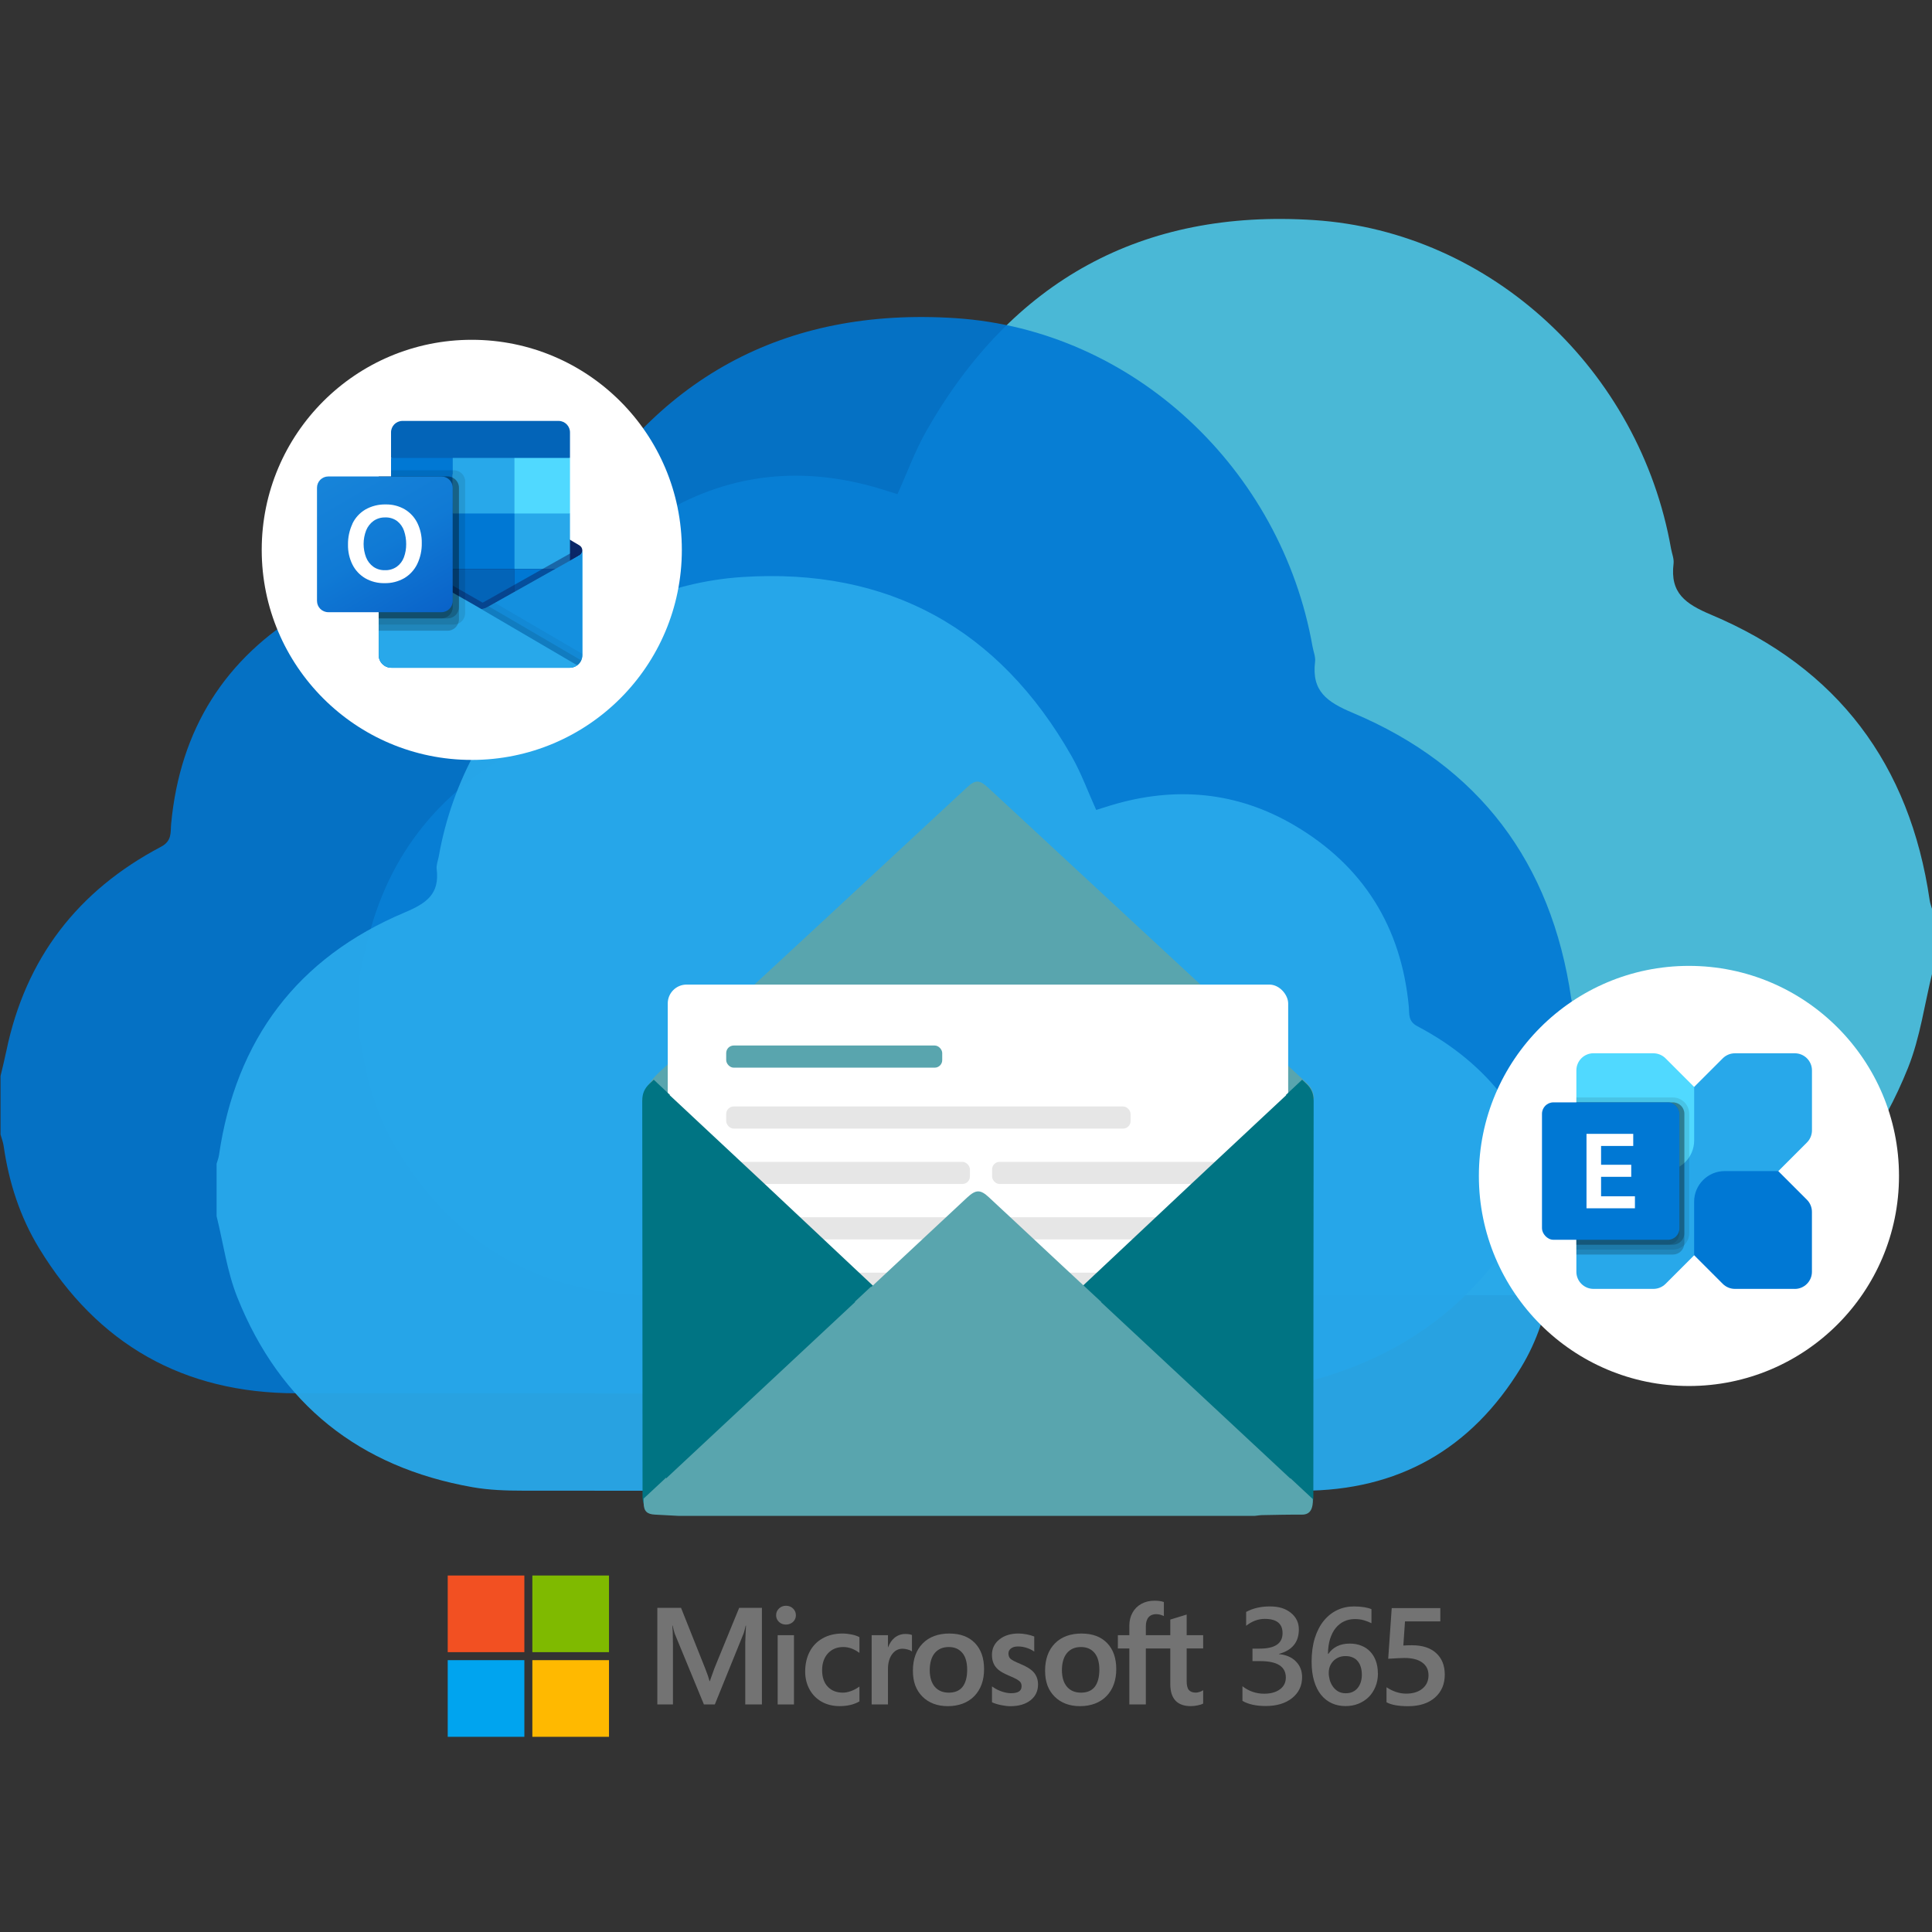
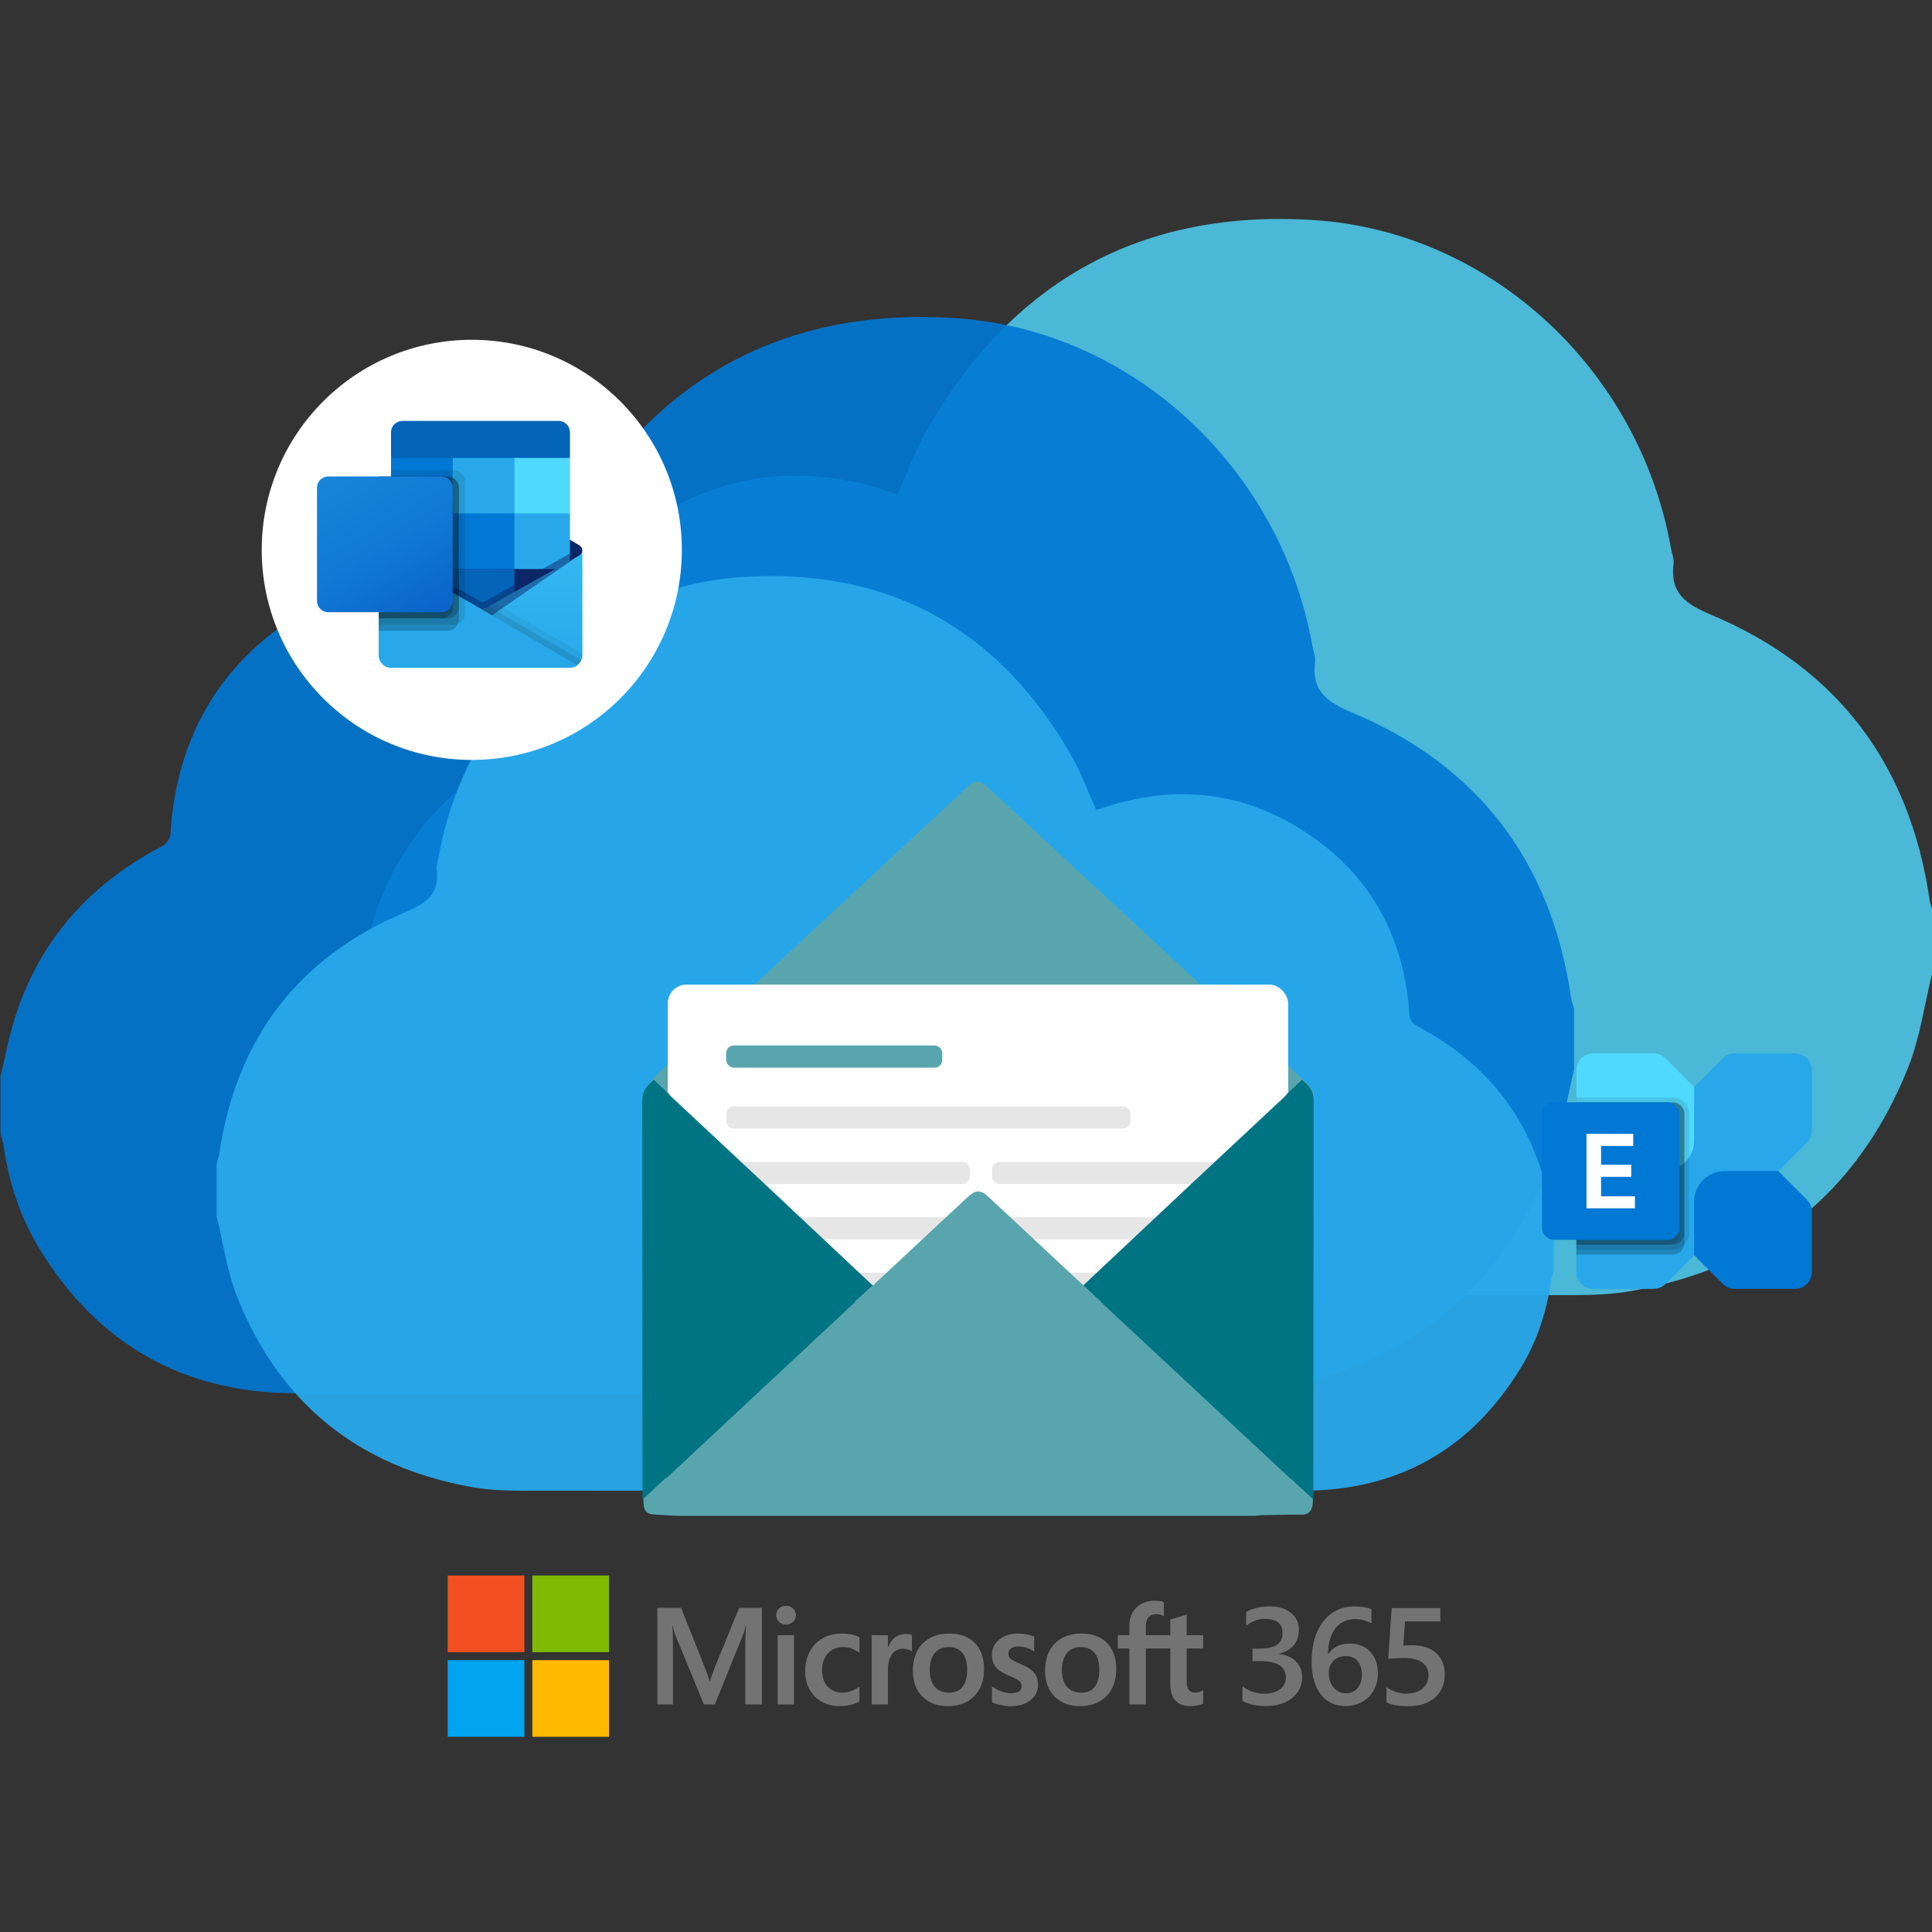
<svg xmlns="http://www.w3.org/2000/svg" id="ebqlNQhgxjz1" viewBox="0 0 512 512" shape-rendering="geometricPrecision" text-rendering="geometricPrecision" width="512" height="512">
  <rect x="0" y="0" width="512" height="512" fill="#333333" stroke="none" />
  <style>#ebqlNQhgxjz3_to {animation: ebqlNQhgxjz3_to__to 8000ms linear infinite normal forwards}@keyframes ebqlNQhgxjz3_to__to { 0% {transform: translate(303.64px,196.44px)} 50% {transform: translate(208.5px,196.44px)} 100% {transform: translate(303.5px,196.44px)}} #ebqlNQhgxjz4_to {animation: ebqlNQhgxjz4_to__to 8000ms linear infinite normal forwards}@keyframes ebqlNQhgxjz4_to__to { 0% {transform: translate(208.64px,222.43px)} 50% {transform: translate(273.331px,222.43px)} 100% {transform: translate(208.5px,222.43px)}} #ebqlNQhgxjz5_to {animation: ebqlNQhgxjz5_to__to 8000ms linear infinite normal forwards}@keyframes ebqlNQhgxjz5_to__to { 0% {transform: translate(234.585px,269.67px)} 50% {transform: translate(334.805px,269.67px)} 100% {transform: translate(234.74px,269.67px)}} #ebqlNQhgxjz29_to {animation: ebqlNQhgxjz29_to__to 8000ms linear infinite normal forwards}@keyframes ebqlNQhgxjz29_to__to { 0% {transform: translate(259.17px,329.918px)} 25% {transform: translate(259.17px,283.166px)} 50% {transform: translate(259.17px,328.595px)} 75% {transform: translate(259.17px,284.018px)} 100% {transform: translate(259.17px,329.918px)}}</style>
  <defs>
    <linearGradient id="ebqlNQhgxjz51-fill" x1="449.95" y1="310.14" x2="449.95" y2="341.27" spreadMethod="pad" gradientUnits="userSpaceOnUse" gradientTransform="translate(0 0)">
      <stop id="ebqlNQhgxjz51-fill-0" offset="0%" stop-color="#35b8f1" />
      <stop id="ebqlNQhgxjz51-fill-1" offset="100%" stop-color="#28a8ea" />
    </linearGradient>
    <linearGradient id="ebqlNQhgxjz61-fill" x1="412.79" y1="288.13" x2="436.31" y2="328.87" spreadMethod="pad" gradientUnits="userSpaceOnUse" gradientTransform="translate(0 0)">
      <stop id="ebqlNQhgxjz61-fill-0" offset="0%" stop-color="#1784d9" />
      <stop id="ebqlNQhgxjz61-fill-1" offset="50%" stop-color="#107ad5" />
      <stop id="ebqlNQhgxjz61-fill-2" offset="100%" stop-color="#0a63c9" />
    </linearGradient>
  </defs>
  <g transform="translate(0 4.213)">
    <g id="ebqlNQhgxjz3_to" transform="translate(303.64,196.44)">
      <path d="M512.14,253.33c-2.11,8.5-3.27,17.38-6.49,25.43-13.31,33.25-38.03,52.91-73.28,59.15-5.17.91-10.53,1.09-15.8,1.1-81.02.07-162.03.09-243.05.02-29.86-.02-52.64-12.95-68.16-38.44-5.06-8.31-8.01-17.45-9.39-27.09-.15-1.04-.55-2.04-.83-3.06v-15.48c.52-2.21,1.08-4.42,1.54-6.64c5.08-24.55,18.93-42.51,40.99-54.12c3-1.58,2.47-3.9,2.69-6.13c2.35-24.87,14.2-43.88,35.64-56.5c18-10.59,37.3-12.3,57.28-6.25c1.54.47,3.08.96,4.56,1.42c2.58-5.7,4.66-11.48,7.65-16.74c22.66-39.84,57.19-58.87,102.75-55.89c47.07,3.09,86.3,39.95,94.6,87.05.24,1.34.83,2.71.67,4-.95,7.77,3.09,10.65,9.99,13.55c33.47,14.1,52.64,39.65,57.88,75.63.13.92.5,1.81.75,2.71v16.29Z" transform="translate(-303.64,-196.44)" opacity="0.8" fill="#50d9ff" />
    </g>
    <g id="ebqlNQhgxjz4_to" transform="translate(208.64,222.43)">
      <path d="M417.14,279.32c-2.11,8.5-3.27,17.38-6.49,25.43-13.31,33.25-38.03,52.91-73.28,59.15-5.17.91-10.53,1.09-15.8,1.1-81.02.07-162.03.09-243.05.02-29.86-.02-52.64-12.95-68.16-38.44-5.06-8.31-8.01-17.45-9.39-27.09-.15-1.04-.55-2.04-.83-3.06v-15.48c.52-2.21,1.08-4.42,1.54-6.64c5.08-24.55,18.93-42.51,40.99-54.12c3-1.58,2.47-3.9,2.69-6.13c2.35-24.87,14.2-43.88,35.64-56.5c18-10.59,37.3-12.3,57.28-6.25c1.54.47,3.08.96,4.56,1.42c2.58-5.7,4.66-11.48,7.65-16.74c22.66-39.84,57.19-58.87,102.75-55.89c47.07,3.09,86.3,39.95,94.6,87.05.24,1.34.83,2.71.67,4-.95,7.77,3.09,10.65,9.99,13.55c33.47,14.1,52.64,39.65,57.88,75.63.13.92.5,1.81.75,2.71v16.29Z" transform="translate(-208.64,-222.43)" opacity="0.9" fill="#0078d4" />
    </g>
    <g id="ebqlNQhgxjz5_to" transform="translate(234.585,269.67)">
      <path d="M57.39,318.03c1.79,7.22,2.78,14.77,5.52,21.61c11.31,28.26,32.32,44.97,62.27,50.26c4.4.78,8.95.93,13.43.93c68.85.06,137.71.08,206.56.02c25.37-.02,44.73-11.01,57.92-32.67c4.3-7.06,6.8-14.83,7.98-23.03.13-.88.47-1.73.71-2.6v-13.15c-.44-1.88-.92-3.75-1.31-5.65-4.32-20.86-16.09-36.13-34.84-45.99-2.55-1.34-2.1-3.31-2.28-5.21-2-21.13-12.07-37.29-30.29-48.02-15.3-9-31.7-10.45-48.68-5.31-1.31.4-2.62.81-3.88,1.21-2.19-4.85-3.96-9.75-6.5-14.22-19.26-33.86-48.61-50.03-87.32-47.5-40,2.62-73.34,33.96-80.39,73.98-.2,1.13-.7,2.3-.57,3.4.81,6.61-2.63,9.05-8.49,11.52-28.45,11.98-44.73,33.7-49.19,64.27-.11.78-.42,1.54-.64,2.3v13.85Z" transform="translate(-234.585,-269.67)" opacity="0.95" fill="#28a8ea" />
    </g>
  </g>
  <g>
    <g>
      <g>
        <rect width="20.31" height="20.31" rx="0" ry="0" transform="translate(118.65 417.53)" fill="#f25022" />
        <rect width="20.31" height="20.31" rx="0" ry="0" transform="translate(141.08 417.53)" fill="#7fba00" />
        <rect width="20.31" height="20.31" rx="0" ry="0" transform="translate(118.65 439.96)" fill="#00a4ef" />
        <rect width="20.31" height="20.31" rx="0" ry="0" transform="translate(141.08 439.96)" fill="#ffb900" />
      </g>
      <g>
        <path d="M189.31,442.16l-1.2,3.36h-.07c-.21-.79-.57-1.9-1.14-3.32l-6.42-16.11h-6.28v25.61h4.14v-15.75c0-.97-.02-2.15-.06-3.49-.02-.68-.1-1.23-.12-1.64h.09c.21.97.43,1.7.59,2.19l7.7,18.68h2.9l7.64-18.85c.17-.43.36-1.27.53-2.02h.09c-.1,1.87-.18,3.57-.2,4.6v16.28h4.42v-25.61h-6.03l-6.58,16.07Z" fill="#737373" />
        <rect width="4.32" height="18.36" rx="0" ry="0" transform="translate(206.09 433.34)" fill="#737373" />
        <path d="M208.29,425.54c-.71,0-1.33.24-1.84.72s-.77,1.09-.77,1.8.26,1.3.76,1.77s1.13.7,1.85.7s1.35-.24,1.86-.7c.51-.47.77-1.06.77-1.77s-.25-1.29-.75-1.78-1.13-.74-1.88-.74" fill="#737373" />
        <path d="M225.69,433.16c-.83-.17-1.64-.26-2.41-.26-1.98,0-3.75.42-5.25,1.26-1.51.84-2.67,2.04-3.46,3.56s-1.19,3.29-1.19,5.27c0,1.73.39,3.33,1.16,4.73.77,1.41,1.86,2.5,3.23,3.27c1.37.76,2.96,1.15,4.72,1.15c2.05,0,3.8-.41,5.21-1.22l.06-.03v-3.95l-.18.13c-.64.46-1.35.83-2.11,1.1s-1.46.4-2.07.4c-1.69,0-3.05-.53-4.04-1.58s-1.49-2.51-1.49-4.36.52-3.37,1.55-4.48s2.39-1.67,4.05-1.67c1.42,0,2.8.48,4.11,1.43l.18.13v-4.17l-.06-.03c-.49-.28-1.16-.5-2-.68" fill="#737373" />
        <path d="M239.92,433.02c-1.08,0-2.06.35-2.89,1.04-.73.6-1.26,1.43-1.66,2.46h-.05v-3.18h-4.32v18.36h4.32v-9.39c0-1.6.36-2.91,1.08-3.9.71-.98,1.64-1.48,2.79-1.48.39,0,.83.06,1.3.19s.81.26,1.01.41l.18.13v-4.35l-.07-.03c-.4-.17-.97-.26-1.69-.26" fill="#737373" />
        <path d="M251.65,432.9c-3.03,0-5.43.89-7.14,2.64s-2.58,4.17-2.58,7.2.85,5.18,2.52,6.87c1.67,1.68,3.95,2.54,6.76,2.54s5.29-.9,7-2.67s2.58-4.17,2.58-7.13-.81-5.25-2.42-6.92-3.87-2.52-6.72-2.52m3.43,14.13c-.81,1.02-2.03,1.53-3.63,1.53s-2.84-.53-3.72-1.56c-.89-1.04-1.34-2.53-1.34-4.41s.45-3.47,1.34-4.53c.88-1.05,2.12-1.59,3.68-1.59s2.72.51,3.59,1.52s1.31,2.52,1.31,4.49-.41,3.52-1.23,4.55" fill="#737373" />
        <path d="M270.36,440.93c-1.36-.55-2.23-1-2.59-1.35-.35-.34-.52-.81-.52-1.41c0-.53.22-.96.66-1.31.45-.35,1.07-.53,1.86-.53.73,0,1.47.11,2.21.34s1.39.53,1.93.9l.18.12v-3.99l-.07-.03c-.5-.21-1.16-.4-1.96-.55s-1.52-.22-2.15-.22c-2.06,0-3.76.53-5.06,1.57-1.31,1.04-1.97,2.41-1.97,4.07c0,.86.14,1.63.43,2.28.28.65.72,1.23,1.31,1.71.58.48,1.47.98,2.66,1.49.99.41,1.74.76,2.21,1.03.46.27.79.54.97.8s.27.61.27,1.04c0,1.23-.92,1.83-2.82,1.83-.71,0-1.51-.15-2.39-.44s-1.7-.71-2.45-1.24l-.18-.13v4.21l.07.03c.62.29,1.4.53,2.32.72s1.75.29,2.47.29c2.24,0,4.03-.53,5.35-1.57c1.32-1.05,1.99-2.45,1.99-4.17c0-1.24-.36-2.3-1.07-3.15s-1.93-1.63-3.64-2.32" fill="#737373" />
        <path d="M286.68,432.9c-3.03,0-5.43.89-7.14,2.64s-2.58,4.17-2.58,7.2.85,5.18,2.52,6.87c1.67,1.68,3.95,2.54,6.76,2.54s5.29-.9,7-2.67s2.58-4.17,2.58-7.13-.81-5.25-2.42-6.92-3.87-2.52-6.72-2.52m3.43,14.13c-.81,1.02-2.03,1.53-3.63,1.53s-2.84-.53-3.72-1.56c-.89-1.04-1.34-2.53-1.34-4.41s.45-3.47,1.34-4.53c.88-1.05,2.12-1.59,3.68-1.59s2.72.51,3.59,1.52s1.31,2.52,1.31,4.49-.42,3.52-1.23,4.55" fill="#737373" />
        <path d="M318.85,436.86v-3.52h-4.37v-5.47l-.15.05-4.11,1.26-.08.02v4.15h-6.48v-2.31c0-1.08.24-1.9.72-2.45.47-.54,1.14-.82,2-.82.62,0,1.26.15,1.9.43l.16.07v-3.71l-.08-.03c-.6-.22-1.42-.33-2.43-.33-1.28,0-2.43.28-3.44.83s-1.81,1.34-2.36,2.34c-.56,1-.84,2.15-.84,3.43v2.54h-3.04v3.52h3.04v14.83h4.37v-14.83h6.48v9.43c0,3.88,1.83,5.85,5.44,5.85.59,0,1.22-.07,1.86-.21.65-.14,1.09-.28,1.35-.43l.06-.03v-3.56l-.18.12c-.24.16-.53.29-.88.38-.35.1-.64.15-.86.15-.85,0-1.47-.23-1.86-.68s-.59-1.25-.59-2.36v-8.67h4.37Z" fill="#737373" />
      </g>
    </g>
    <g>
      <path d="M329.26,450.75v-3.88c1.7,1.32,3.62,1.98,5.77,1.98c1.74,0,3.13-.39,4.16-1.16c1.05-.77,1.57-1.82,1.57-3.13c0-2.9-2.27-4.35-6.81-4.35h-2.03v-3.31h1.93c4.03,0,6.04-1.37,6.04-4.1c0-2.52-1.57-3.78-4.71-3.78-1.75,0-3.4.61-4.94,1.83v-3.67c1.78-.97,3.87-1.46,6.29-1.46s4.18.57,5.58,1.71s2.1,2.6,2.1,4.38c0,3.36-1.75,5.52-5.25,6.48v.07c1.89.18,3.38.83,4.47,1.94c1.09,1.1,1.64,2.49,1.64,4.15c0,2.29-.88,4.14-2.65,5.56-1.76,1.4-4.09,2.1-6.97,2.1-2.59,0-4.66-.46-6.2-1.37v0Z" fill="#737373" />
      <path d="M365.17,443.48c0,1.28-.22,2.45-.66,3.51-.43,1.06-1.02,1.97-1.79,2.74-.77.76-1.68,1.35-2.74,1.78-1.05.42-2.18.62-3.41.62-1.31,0-2.52-.25-3.63-.75-1.09-.5-2.04-1.24-2.85-2.23-.79-.99-1.4-2.21-1.84-3.67-.44-1.47-.66-3.18-.66-5.11c0-2.36.29-4.46.86-6.29.58-1.83,1.38-3.36,2.39-4.59s2.2-2.17,3.56-2.81s2.83-.96,4.42-.96c.99,0,1.88.07,2.68.2.81.13,1.47.31,1.95.53v3.72c-.62-.31-1.28-.57-1.99-.78s-1.51-.32-2.43-.32c-1.02,0-1.96.2-2.83.61-.86.4-1.61,1-2.24,1.78-.62.77-1.11,1.73-1.48,2.88-.35,1.14-.54,2.46-.55,3.95h.11c.56-.84,1.31-1.51,2.26-1.99.96-.49,2.09-.73,3.38-.73c1.14,0,2.17.18,3.08.55.92.36,1.71.88,2.35,1.57.66.68,1.16,1.51,1.51,2.49.35.97.53,2.07.53,3.29v0Zm-4.27.34c0-.74-.09-1.41-.27-2.01-.17-.61-.44-1.12-.8-1.55-.35-.44-.8-.78-1.35-1.02-.54-.24-1.17-.36-1.9-.36s-1.37.13-1.93.39c-.55.25-1.01.58-1.39,1s-.66.89-.86,1.42c-.18.53-.27,1.08-.27,1.64c0,.61.09,1.23.26,1.87.18.63.46,1.21.82,1.73s.83.96,1.39,1.3c.57.33,1.25.5,2.03.5.69,0,1.31-.12,1.84-.37.54-.25.98-.59,1.33-1.03.36-.44.64-.96.82-1.55.19-.61.29-1.26.29-1.96v0Z" fill="#737373" />
      <path d="M367.44,451.11v-3.97c1.72,1.13,3.45,1.69,5.22,1.69s3.21-.44,4.29-1.32c1.08-.89,1.62-2.07,1.62-3.54s-.55-2.58-1.66-3.38c-1.09-.81-2.67-1.21-4.73-1.21-.71,0-2.13.07-4.29.21l.93-13.43h12.88v3.53h-9.36l-.44,6.39c.84-.05,1.6-.07,2.28-.07c2.77,0,4.91.69,6.42,2.08c1.52,1.39,2.28,3.29,2.28,5.7c0,2.53-.87,4.56-2.61,6.09-1.73,1.52-4.11,2.28-7.13,2.28-2.55,0-4.46-.35-5.71-1.05v0Z" fill="#737373" />
    </g>
  </g>
  <path d="M175.89,297.18v-.25c16.87,15.66,33.58,31.16,50.36,46.73l-.02.02l4.32,3.99c9.49-8.8,18.97-17.6,28.47-26.41c9.41,8.73,18.8,17.44,28.2,26.16l61-56.36c-.08-1.64-.68-2.9-1.94-4.06-28.15-26.07-56.27-52.16-84.4-78.25-2.31-2.14-3.39-2.16-5.65-.06-27.11,25.15-54.15,50.37-81.41,75.35-2.64,2.42-4.09,4.84-4.69,7.81l5.77,5.33Z" fill="#59a5ae" />
  <g>
    <g id="ebqlNQhgxjz29_to" transform="translate(259.17,329.918)">
      <g transform="translate(-259.17,-295.555)">
        <rect width="164.42" height="137.99" rx="5" ry="5" transform="translate(176.96 226.56)" fill="#fff" />
        <rect width="57.25" height="5.87" rx="2" ry="2" transform="translate(192.45 242.71)" fill="#59a5ae" />
        <rect width="107.17" height="5.87" rx="2" ry="2" transform="translate(192.45 258.86)" fill="#e6e6e6" />
        <rect width="64.59" height="5.87" rx="2" ry="2" transform="translate(192.45 273.54)" fill="#e6e6e6" />
        <rect width="64.59" height="5.87" rx="2" ry="2" transform="translate(262.91 273.54)" fill="#e6e6e6" />
        <rect width="126.25" height="5.87" rx="2" ry="2" transform="translate(192.45 288.22)" fill="#e6e6e6" />
        <rect width="126.25" height="5.87" rx="2" ry="2" transform="translate(192.45 302.9)" fill="#e6e6e6" />
      </g>
    </g>
    <path d="M348.12,291.64c0-1.85-.6-3.21-1.94-4.46-.37-.35-.74-.69-1.11-1.04l-4.29,4.03.07.07c-8.46,7.91-16.91,15.8-25.35,23.69l-31.91,29.98c7.96,7.43,15.91,14.87,23.88,22.31l.05-.05l17.43,16.38c4.2,3.93,8.41,7.86,12.62,11.79h-.07l6.22,5.84c.46,0,.92,0,1.39,0c1.84.02,2.6-.98,2.87-2.58.1-.61.07-1.25.07-1.88.02-34.7.03-69.39.08-104.09Z" fill="#007483" />
    <path d="M170.21,291.64c0-1.85.6-3.21,1.94-4.46.37-.35.74-.69,1.11-1.04l4.29,4.03-.07.07c8.46,7.91,16.91,15.8,25.35,23.69l31.91,29.98c-7.96,7.43-15.91,14.87-23.88,22.31l-.05-.05-17.43,16.38c-4.2,3.93-8.41,7.86-12.62,11.79h.07l-6.22,5.84c-.46,0-.92,0-1.39,0-1.84.02-2.6-.98-2.87-2.58-.1-.61-.07-1.25-.07-1.88-.02-34.7-.03-69.39-.08-104.09Z" fill="#007483" />
    <path d="M341.97,391.75v.1c-16.85-15.71-33.43-31.15-50.17-46.76l.05-.05-5.13-4.78c-.21-.18-.41-.35-.6-.54-8.01-7.47-16.02-14.94-24.03-22.41-2.27-2.12-3.47-2.11-5.8.06-8.42,7.85-16.84,15.71-25.4,23.7l-.08-.08-4.26,3.97.08.08c-16.79,15.66-33.33,31.11-50.1,46.76v-.22l-5.97,5.56c0,.41,0,.83.01,1.24.05,2.12.91,2.91,3.01,3.01c2.07.1,4.13.22,6.2.33h152.76c.68-.07,1.36-.19,2.04-.2c3.46-.06,6.93-.15,10.39-.12c1.84.02,2.61-.98,2.87-2.58.08-.51.08-1.03.07-1.55l-5.94-5.54Z" fill="#59a5ae" />
  </g>
  <g transform="matrix(.998 0 0 0.998-321.709-163.631)">
    <circle r="55.78" transform="translate(447.63 309.97)" fill="#fff" />
    <g>
      <path d="M476.99,310.14c0-.55-.28-1.06-.75-1.35v0l-.03-.02-24.42-14.45c-.11-.07-.21-.14-.33-.19-.94-.49-2.06-.49-3.01,0-.11.06-.22.12-.33.19L423.7,308.77l-.03.02c-.75.46-.98,1.45-.51,2.19.14.22.33.4.55.53l24.42,14.45c.11.07.22.14.33.2.94.49,2.06.49,3.01,0c.11-.06.22-.12.33-.2l24.42-14.45c.49-.28.79-.81.78-1.37Z" fill="#0a2767" />
      <path d="M426.55,300.49h16.02v14.69h-16.02v-14.69Zm47.16-14.93v-6.72c.04-1.68-1.29-3.07-2.97-3.11h-41.58c-1.68.04-3.01,1.43-2.97,3.11v6.72l24.58,6.55l22.94-6.55Z" fill="#0364b8" />
      <path d="M426.19,285.56h16.39v14.75h-16.39v-14.75Z" fill="#0078d4" />
      <path d="M458.96,285.56h-16.39v14.75l16.39,14.75h14.75v-14.75l-14.75-14.75Z" fill="#28a8ea" />
      <path d="M442.58,300.31h16.39v14.75h-16.39v-14.75Z" fill="#0078d4" />
      <path d="M442.58,315.06h16.39v14.75h-16.39v-14.75Z" fill="#0364b8" />
      <path d="M426.55,315.18h16.02v13.35h-16.02v-13.35Z" fill="#14447d" />
-       <path d="M458.96,315.06h14.75v14.75h-14.75v-14.75Z" fill="#0078d4" />
+       <path d="M458.96,315.06h14.75v14.75v-14.75Z" fill="#0078d4" />
      <path d="M476.24,311.42l-.03.02-24.42,13.73c-.11.07-.21.13-.33.18-.41.2-.87.31-1.32.33l-1.33-.78c-.11-.06-.22-.12-.33-.19l-24.74-14.12h-.01l-.81-.45v27.8c.01,1.85,1.53,3.35,3.38,3.34h47.37c0,0,.05-.01.08-.01.39-.03.78-.11,1.15-.24.16-.07.31-.15.46-.24.11-.06.3-.2.3-.2.84-.62,1.34-1.6,1.34-2.65v-27.8c0,.53-.29,1.02-.75,1.28Z" fill="url(#ebqlNQhgxjz51-fill)" />
      <path style="isolation:isolate" d="M475.68,310.03v1.7l-25.53,17.58-26.43-18.71c0,0,0-.02-.02-.02v0l-2.43-1.46v-1.23l1-.02l2.11,1.21.05.02.18.11c0,0,24.84,14.17,24.91,14.21l.95.56c.08-.03.16-.07.26-.1.05-.03,24.66-13.88,24.66-13.88l.28.02Z" opacity="0.5" fill="#0a2767" />
-       <path d="M476.24,311.42l-.03.02-24.42,13.73c-.11.07-.21.13-.33.18-.95.46-2.06.46-3.01,0-.11-.06-.22-.12-.33-.18L423.7,311.44l-.03-.02c-.47-.26-.77-.75-.77-1.28v27.8c.01,1.85,1.52,3.35,3.38,3.34h47.32c1.85.01,3.37-1.48,3.38-3.34v0-27.8c0,.53-.29,1.02-.75,1.28Z" fill="#1490df" />
      <path style="isolation:isolate" d="M452.15,324.97l-.37.2c-.11.07-.22.13-.33.19-.4.2-.84.31-1.29.34l9.29,10.99l16.21,3.91c.44-.34.8-.78,1.03-1.28l-24.54-14.34Z" opacity="0.1" />
      <path style="isolation:isolate" d="M453.8,324.04l-2.02,1.14c-.11.07-.22.13-.33.19-.4.2-.84.31-1.29.34l4.35,12l21.15,2.89c.83-.63,1.32-1.61,1.32-2.65v-.36l-23.19-13.54Z" opacity="0.05" />
      <path d="M426.34,341.28h47.27c.73,0,1.44-.23,2.02-.66L448.8,324.91c-.11-.06-.22-.12-.33-.19L423.73,310.6h-.01l-.81-.46v27.7c0,1.89,1.53,3.43,3.42,3.43v0Z" fill="#28a8ea" />
      <path style="isolation:isolate" d="M445.86,291.84v34.95c0,1.23-.75,2.33-1.88,2.79-.35.15-.73.23-1.11.23h-19.94v-39.33h3.28v-1.64h16.67c1.66,0,3,1.35,3,3Z" opacity="0.1" />
      <path style="isolation:isolate" d="M444.22,293.48v34.95c0,.4-.08.79-.25,1.15-.46,1.12-1.54,1.86-2.75,1.86h-18.3v-40.97h18.3c.48,0,.94.11,1.36.34c1,.51,1.64,1.53,1.64,2.66Z" opacity="0.2" />
      <path style="isolation:isolate" d="M444.22,293.48v31.68c0,1.65-1.34,3-3,3.01h-18.3v-37.69h18.3c.48,0,.94.11,1.36.34c1,.51,1.64,1.53,1.64,2.66Z" opacity="0.2" />
      <path style="isolation:isolate" d="M442.58,293.48v31.68c0,1.66-1.34,3-3,3.01h-16.67v-37.69h16.67c1.66,0,3,1.35,3,3v0Z" opacity="0.2" />
      <path d="M409.53,290.48h30.04c1.66,0,3,1.34,3,3v30.04c0,1.66-1.34,3-3,3h-30.04c-1.66,0-3-1.34-3-3v-30.04c0-1.66,1.34-3,3-3Z" fill="url(#ebqlNQhgxjz61-fill)" />
-       <path d="M415.91,303.07c.74-1.58,1.94-2.9,3.43-3.79c1.66-.95,3.54-1.42,5.45-1.37c1.77-.04,3.51.41,5.05,1.3c1.44.86,2.6,2.12,3.34,3.62.8,1.66,1.21,3.48,1.17,5.33.04,1.93-.37,3.83-1.2,5.57-.76,1.56-1.95,2.86-3.44,3.75-1.59.91-3.4,1.37-5.23,1.33-1.81.04-3.59-.41-5.16-1.31-1.45-.86-2.63-2.12-3.38-3.63-.81-1.63-1.21-3.44-1.18-5.26-.03-1.91.36-3.8,1.17-5.54Zm3.66,8.9c.39,1,1.06,1.86,1.93,2.49.88.62,1.94.93,3.02.91c1.15.05,2.28-.28,3.22-.94.86-.63,1.51-1.5,1.87-2.49.41-1.11.61-2.29.6-3.48.01-1.2-.18-2.39-.56-3.52-.34-1.02-.97-1.93-1.82-2.6-.92-.68-2.05-1.03-3.19-.98-1.1-.03-2.18.29-3.09.92-.88.63-1.56,1.51-1.97,2.52-.89,2.31-.9,4.87-.01,7.19v0Z" fill="#fff" />
      <path d="M458.96,285.56h14.75v14.75h-14.75v-14.75Z" fill="#50d9ff" />
    </g>
  </g>
  <g transform="matrix(.998 0 0 0.998 321.448 166.109)">
-     <circle r="55.78" transform="translate(126.39 145.82)" fill="#fff" />
    <g>
      <path d="M154.51,113.25h-15.91c-1.21,0-2.36.48-3.22,1.33L97.83,152.13c-.85.85-1.33,2.01-1.33,3.22v15.91c0,2.51,2.04,4.55,4.55,4.55h15.91c1.21,0,2.36-.48,3.22-1.33l37.55-37.55c.85-.85,1.33-2.01,1.33-3.22v-15.91c0-2.51-2.04-4.55-4.55-4.55v0Z" fill="#28a8ea" />
      <path d="M154.51,175.81h-15.91c-1.21,0-2.36-.48-3.22-1.33l-7.61-7.61v-14.21c0-4.49,3.64-8.13,8.13-8.13h14.21l7.61,7.61c.85.85,1.33,2.01,1.33,3.22v15.91c0,2.51-2.04,4.55-4.55,4.55v0Z" fill="#0078d4" />
      <path d="M101.04,113.25h15.91c1.21,0,2.36.48,3.22,1.33l7.61,7.61v14.21c0,4.49-3.64,8.13-8.13,8.13h-14.21l-7.61-7.61c-.85-.85-1.33-2.01-1.33-3.22v-15.91c0-2.51,2.04-4.55,4.55-4.55Z" fill="#50d9ff" />
      <path style="isolation:isolate" d="M125.17,129.32v34.33c0,.18-.01.35-.05.52-.24,1.46-1.51,2.52-2.98,2.52h-25.64v-40.4h25.64c1.67,0,3.03,1.35,3.04,3.03v0Z" opacity="0.2" />
      <path style="isolation:isolate" d="M126.47,129.32v31.72c-.02,2.39-1.95,4.32-4.34,4.34h-25.64v-40.4h25.64c2.39,0,4.33,1.95,4.34,4.34Z" opacity="0.1" />
      <path style="isolation:isolate" d="M125.17,129.32v31.72c0,1.67-1.35,3.03-3.03,3.04h-25.65v-37.8h25.64c1.67,0,3.03,1.35,3.04,3.03v0Z" opacity="0.2" />
      <path style="isolation:isolate" d="M123.87,129.32v31.72c0,1.67-1.35,3.03-3.03,3.04h-24.34v-37.8h24.33c1.67,0,3.03,1.35,3.04,3.03v0Z" opacity="0.1" />
      <rect width="36.49" height="36.49" rx="3.04" ry="3.04" transform="translate(87.37 126.28)" fill="#0078d4" />
      <path d="M111.59,137.86h-8.53v4.99h8.01v3.2h-8.01v5.18h8.99v3.18h-12.86v-19.77h12.41v3.21Z" fill="#fff" />
    </g>
  </g>
</svg>